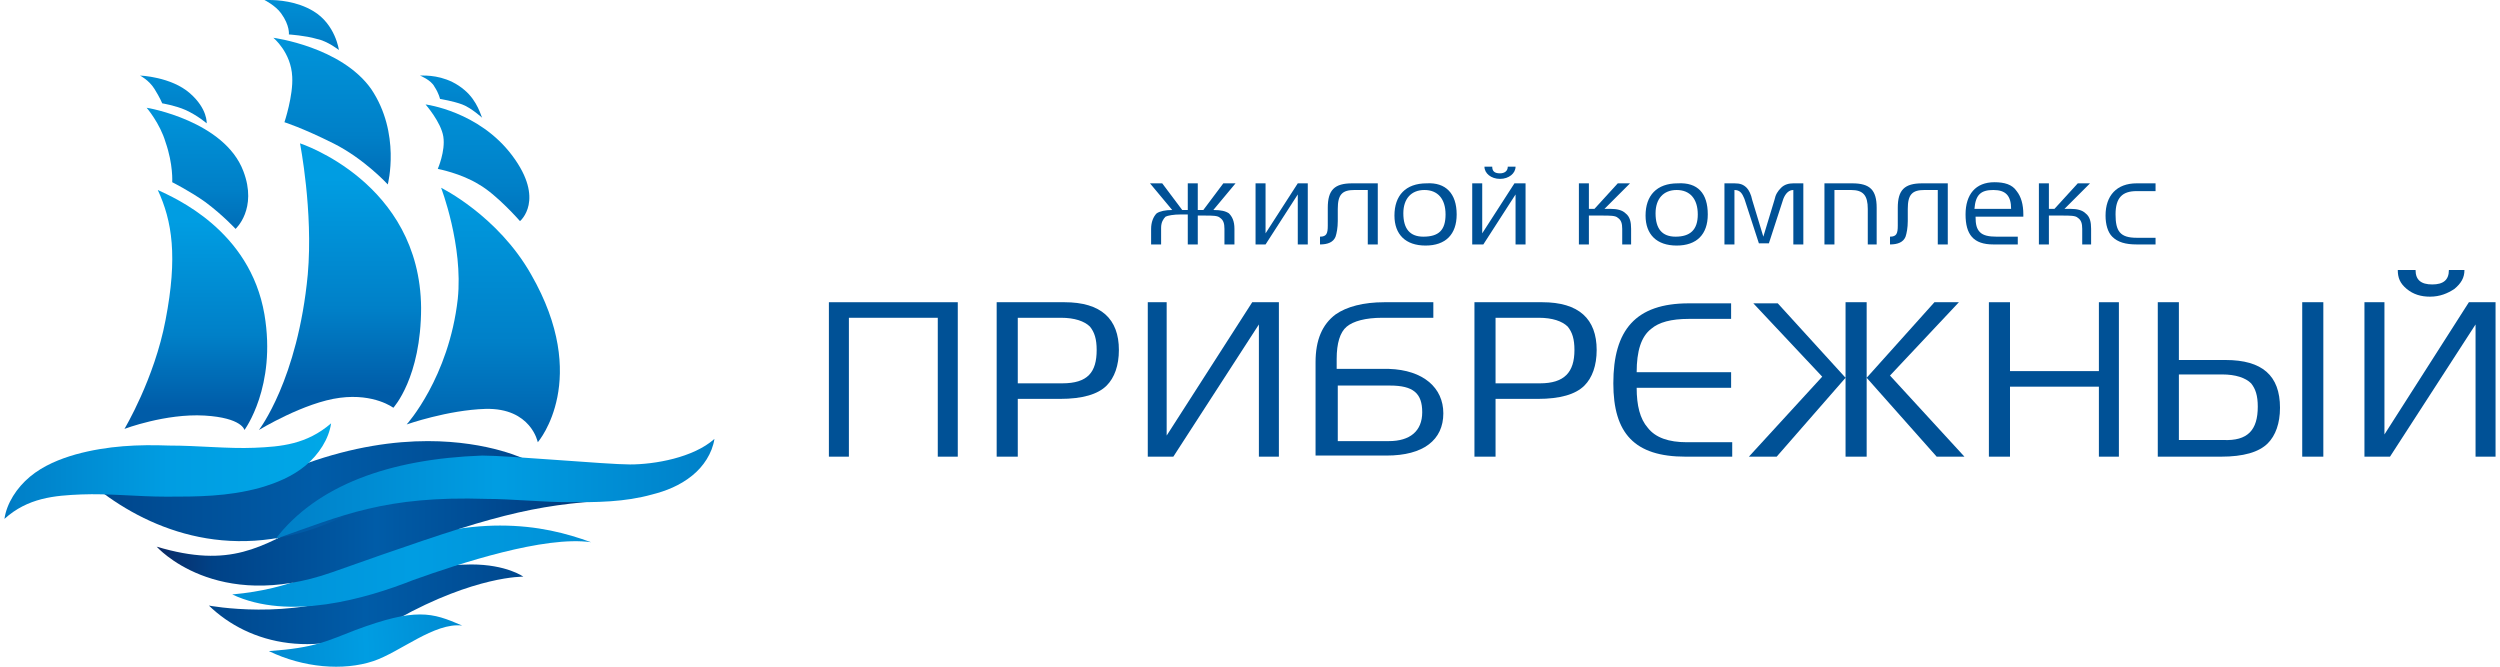
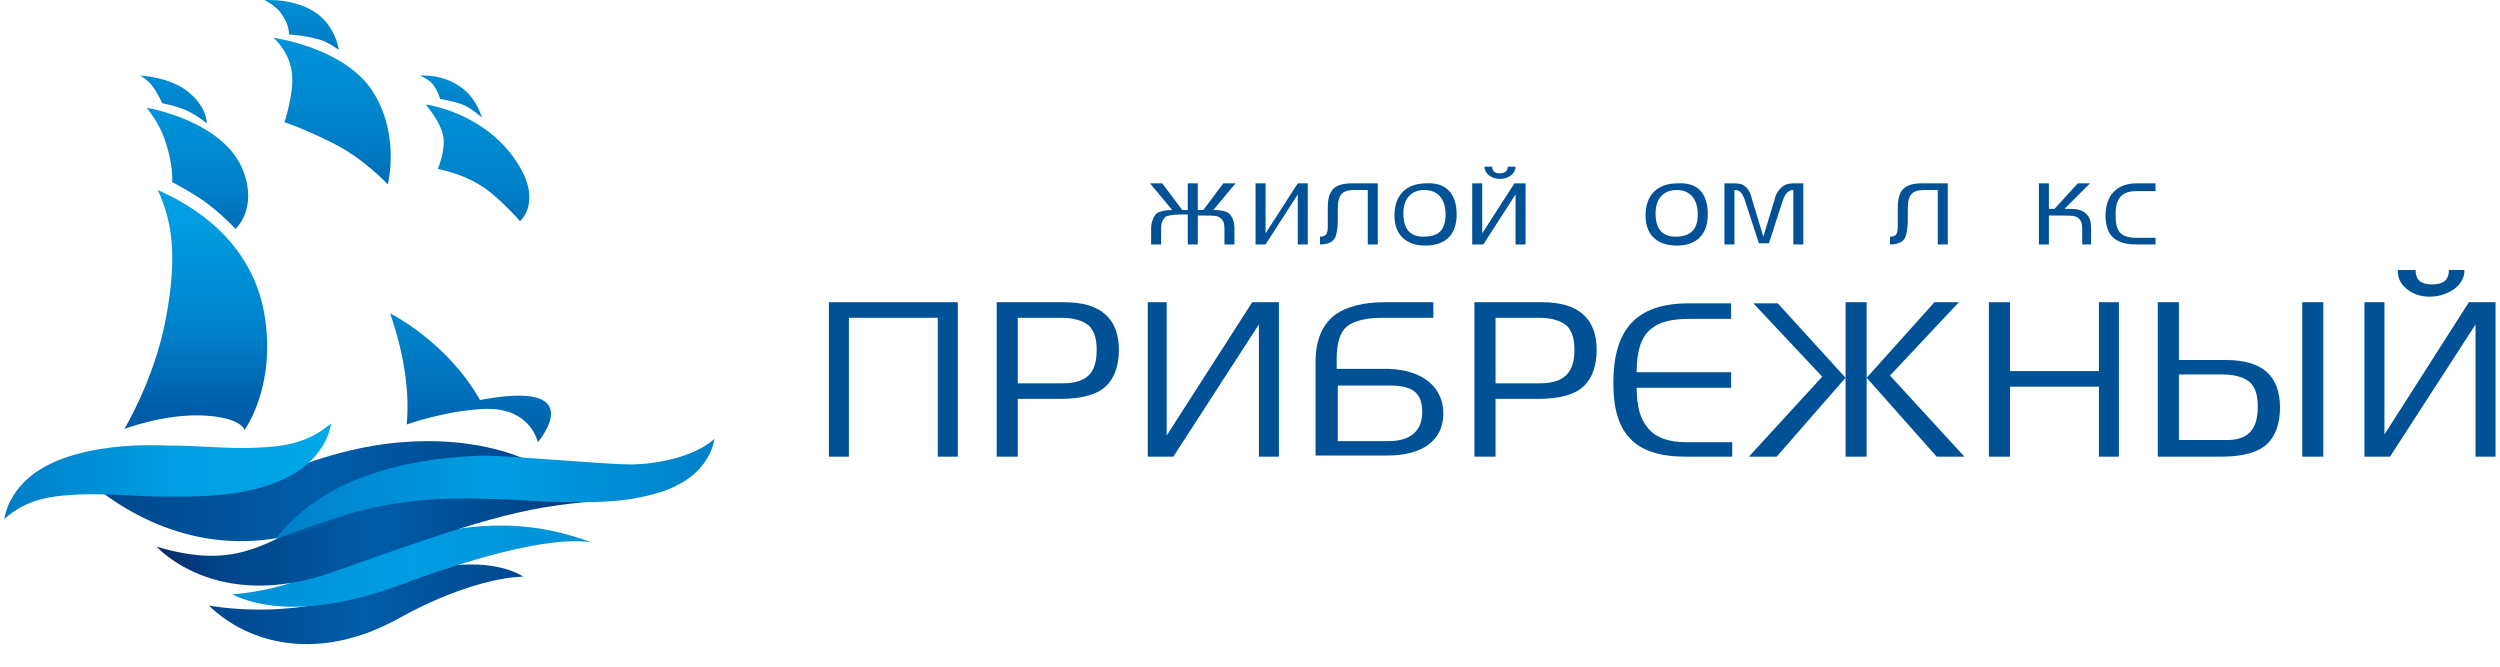
<svg xmlns="http://www.w3.org/2000/svg" version="1.1" id="Layer_1" x="0px" y="0px" width="225px" height="60px" viewBox="0 0 225 60" enable-background="new 0 0 225 60" xml:space="preserve">
  <g>
    <linearGradient id="SVGID_1_" gradientUnits="userSpaceOnUse" x1="9.628" y1="54.362" x2="56.157" y2="54.362">
      <stop offset="0" style="stop-color:#0A2C68" />
      <stop offset="1.000000e-002" style="stop-color:#0A2C68" />
      <stop offset="0.13" style="stop-color:#004287" />
      <stop offset="0.5" style="stop-color:#005CA8" />
      <stop offset="0.88" style="stop-color:#004287" />
      <stop offset="1" style="stop-color:#0A2C68" />
    </linearGradient>
    <path fill-rule="evenodd" clip-rule="evenodd" fill="url(#SVGID_1_)" d="M47.1,51.9L47.1,51.9c0,0-4.3-0.1-11.3,3.8   c-7.1,3.9-13.4,2.3-17-1.2v0c0,0,7.3,1.4,13.7-1.3c4.3-1.9,7.6-2.4,9.9-2.4C45.6,50.8,47.1,51.9,47.1,51.9z" />
    <linearGradient id="SVGID_2_" gradientUnits="userSpaceOnUse" x1="-11.679" y1="50.996" x2="85.825" y2="50.996">
      <stop offset="0" style="stop-color:#005CA8" />
      <stop offset="1.000000e-002" style="stop-color:#005CA8" />
      <stop offset="0.13" style="stop-color:#0080C8" />
      <stop offset="0.5" style="stop-color:#009DE2" />
      <stop offset="0.88" style="stop-color:#0080C8" />
      <stop offset="1" style="stop-color:#005CA8" />
    </linearGradient>
    <path fill-rule="evenodd" clip-rule="evenodd" fill="url(#SVGID_2_)" d="M20.9,53.5L20.9,53.5c5.5-0.5,7.9-2.2,12.3-3.8   c4.7-1.7,8.6-2.4,11.8-2.4c3.4,0,6,0.7,8.2,1.5c-4.2-0.6-11.8,1.9-16,3.4C32.9,53.9,26,55.9,20.9,53.5z" />
    <linearGradient id="SVGID_3_" gradientUnits="userSpaceOnUse" x1="15.46" y1="58.621" x2="50.405" y2="56.789">
      <stop offset="0" style="stop-color:#005CA8" />
      <stop offset="1.000000e-002" style="stop-color:#005CA8" />
      <stop offset="0.13" style="stop-color:#0080C8" />
      <stop offset="0.5" style="stop-color:#009DE2" />
      <stop offset="0.88" style="stop-color:#0080C8" />
      <stop offset="1" style="stop-color:#005CA8" />
    </linearGradient>
-     <path fill-rule="evenodd" clip-rule="evenodd" fill="url(#SVGID_3_)" d="M32,56.7c-2.6,1-3.6,1.6-7.8,1.9c3.1,1.5,6.7,1.8,9.4,0.9   c2.4-0.8,5.5-3.5,8-3.2c-1.4-0.6-2.4-1-3.8-1C36.4,55.3,34.7,55.7,32,56.7z" />
    <linearGradient id="SVGID_4_" gradientUnits="userSpaceOnUse" x1="14.055" y1="48.489" x2="53.738" y2="48.489">
      <stop offset="0" style="stop-color:#0A2C68" />
      <stop offset="1.000000e-002" style="stop-color:#0A2C68" />
      <stop offset="0.13" style="stop-color:#004287" />
      <stop offset="0.5" style="stop-color:#005CA8" />
      <stop offset="0.88" style="stop-color:#004287" />
      <stop offset="1" style="stop-color:#0A2C68" />
    </linearGradient>
    <path fill-rule="evenodd" clip-rule="evenodd" fill="url(#SVGID_4_)" d="M28,46.9c-4.5,2.3-7.2,4.3-13.9,2.3c0,0,5.3,6,15.8,2.3   c13-4.6,17-5.9,23.9-6.4c-2.2-0.8-1.3-0.7-2.4-0.6c-0.5,0-1.5,0.1-3.5,0c-2.3-0.1-4.7-0.2-7.1-0.2C36.6,44.3,32.3,44.7,28,46.9z" />
    <linearGradient id="SVGID_5_" gradientUnits="userSpaceOnUse" x1="-2.86" y1="44.197" x2="59.641" y2="44.197">
      <stop offset="0" style="stop-color:#0A2C68" />
      <stop offset="1.000000e-002" style="stop-color:#0A2C68" />
      <stop offset="0.13" style="stop-color:#004287" />
      <stop offset="0.5" style="stop-color:#005CA8" />
      <stop offset="0.88" style="stop-color:#004287" />
      <stop offset="1" style="stop-color:#0A2C68" />
    </linearGradient>
    <path fill-rule="evenodd" clip-rule="evenodd" fill="url(#SVGID_5_)" d="M9.3,44.4L9.3,44.4c0,0,10.2,0.3,18.3-2.7   c4.2-1.5,7.9-2,10.9-2c5.6,0,8.9,1.7,8.9,1.7s-7.4,0.8-16.5,5.1C21.9,50.8,14.3,48.1,9.3,44.4z" />
    <linearGradient id="SVGID_6_" gradientUnits="userSpaceOnUse" x1="18.637" y1="44.021" x2="70.635" y2="44.021">
      <stop offset="0" style="stop-color:#005CA8" />
      <stop offset="1.000000e-002" style="stop-color:#005CA8" />
      <stop offset="0.13" style="stop-color:#0080C8" />
      <stop offset="0.5" style="stop-color:#009DE2" />
      <stop offset="0.88" style="stop-color:#0080C8" />
      <stop offset="1" style="stop-color:#005CA8" />
    </linearGradient>
    <path fill-rule="evenodd" clip-rule="evenodd" fill="url(#SVGID_6_)" d="M24.8,48.5L24.8,48.5c3.7-4.8,10.2-7.2,18.6-7.5   c2.4,0,11.2,0.8,13.3,0.8c2.2,0,5.7-0.6,7.6-2.3c-0.2,1.3-1,2.5-2,3.3c-1.1,0.9-2.4,1.4-3.6,1.7c-2.5,0.7-5,0.7-7.4,0.7   c-2.4,0-5.3-0.3-7.5-0.3C34.6,44.6,30.8,46.4,24.8,48.5z" />
    <linearGradient id="SVGID_7_" gradientUnits="userSpaceOnUse" x1="17.602" y1="36.924" x2="17.602" y2="19.888">
      <stop offset="0" style="stop-color:#005CA8" />
      <stop offset="1.000000e-002" style="stop-color:#005CA8" />
      <stop offset="0.4" style="stop-color:#0080C8" />
      <stop offset="1" style="stop-color:#009DE2" />
    </linearGradient>
    <path fill-rule="evenodd" clip-rule="evenodd" fill="url(#SVGID_7_)" d="M11.2,38.6L11.2,38.6c0,0,2.7-4.5,3.7-9.8   c1.1-5.7,0.6-8.9-0.7-11.7c1.5,0.7,8.3,3.6,9.6,11.2c1.1,6.5-1.8,10.4-1.8,10.4s-0.2-1.1-3.6-1.3C14.9,37.2,11.2,38.6,11.2,38.6z" />
    <linearGradient id="SVGID_8_" gradientUnits="userSpaceOnUse" x1="17.79" y1="24.05" x2="17.79" y2="6.335">
      <stop offset="0" style="stop-color:#005CA8" />
      <stop offset="1.000000e-002" style="stop-color:#005CA8" />
      <stop offset="0.4" style="stop-color:#0080C8" />
      <stop offset="1" style="stop-color:#009DE2" />
    </linearGradient>
    <path fill-rule="evenodd" clip-rule="evenodd" fill="url(#SVGID_8_)" d="M13.2,9.7L13.2,9.7c0.1,0,7,1.2,8.7,5.7   c1.3,3.4-0.7,5.2-0.7,5.2s-1.1-1.2-2.7-2.4c-1.4-1-3-1.8-3-1.8s0.1-1.6-0.6-3.6C14.4,11.1,13.2,9.7,13.2,9.7z" />
    <linearGradient id="SVGID_9_" gradientUnits="userSpaceOnUse" x1="15.605" y1="15.307" x2="15.605" y2="2.516">
      <stop offset="0" style="stop-color:#005CA8" />
      <stop offset="1.000000e-002" style="stop-color:#005CA8" />
      <stop offset="0.4" style="stop-color:#0080C8" />
      <stop offset="1" style="stop-color:#009DE2" />
    </linearGradient>
    <path fill-rule="evenodd" clip-rule="evenodd" fill="url(#SVGID_9_)" d="M12.6,6.8c0,0,0.8,0.4,1.3,1.2c0.5,0.8,0.7,1.3,0.7,1.3   s1.2,0.2,2.1,0.6c1.1,0.5,1.9,1.2,1.9,1.2s0.1-1.3-1.5-2.7C15.4,6.9,12.6,6.8,12.6,6.8z" />
    <linearGradient id="SVGID_10_" gradientUnits="userSpaceOnUse" x1="30.551" y1="35.522" x2="30.551" y2="16.07">
      <stop offset="0" style="stop-color:#005CA8" />
      <stop offset="1.000000e-002" style="stop-color:#005CA8" />
      <stop offset="0.4" style="stop-color:#0080C8" />
      <stop offset="1" style="stop-color:#009DE2" />
    </linearGradient>
-     <path fill-rule="evenodd" clip-rule="evenodd" fill="url(#SVGID_10_)" d="M27.7,24.7c-0.9,9.5-4.4,14-4.4,14s4.1-2.5,7.3-2.9   c3.1-0.4,4.8,0.9,4.8,0.9s2.5-2.7,2.5-9C37.8,16.4,27,12.9,27,12.9S28.2,19,27.7,24.7z" />
    <linearGradient id="SVGID_11_" gradientUnits="userSpaceOnUse" x1="29.93" y1="20.424" x2="29.93" y2="-0.309">
      <stop offset="0" style="stop-color:#005CA8" />
      <stop offset="1.000000e-002" style="stop-color:#005CA8" />
      <stop offset="0.4" style="stop-color:#0080C8" />
      <stop offset="1" style="stop-color:#009DE2" />
    </linearGradient>
    <path fill-rule="evenodd" clip-rule="evenodd" fill="url(#SVGID_11_)" d="M34.9,16.6L34.9,16.6c0,0-2.1-2.3-4.9-3.7   c-2.8-1.4-4.4-1.9-4.4-1.9s0.8-2.4,0.7-4.1c-0.1-2.2-1.7-3.5-1.7-3.5s6.1,0.8,8.8,4.6C36.1,12,34.9,16.6,34.9,16.6z" />
    <linearGradient id="SVGID_12_" gradientUnits="userSpaceOnUse" x1="43.534" y1="40.681" x2="43.534" y2="15.904">
      <stop offset="0" style="stop-color:#005CA8" />
      <stop offset="1.000000e-002" style="stop-color:#005CA8" />
      <stop offset="0.4" style="stop-color:#0080C8" />
      <stop offset="1" style="stop-color:#009DE2" />
    </linearGradient>
-     <path fill-rule="evenodd" clip-rule="evenodd" fill="url(#SVGID_12_)" d="M48.4,39.8L48.4,39.8c0,0-0.6-3.1-4.7-3   c-3.4,0.1-7.1,1.4-7.1,1.4s3.8-4.2,4.6-11.3c0.5-4.8-1.5-10-1.5-10s5.1,2.5,8.1,7.8C53.2,34.1,48.5,39.7,48.4,39.8z" />
+     <path fill-rule="evenodd" clip-rule="evenodd" fill="url(#SVGID_12_)" d="M48.4,39.8L48.4,39.8c0,0-0.6-3.1-4.7-3   c-3.4,0.1-7.1,1.4-7.1,1.4c0.5-4.8-1.5-10-1.5-10s5.1,2.5,8.1,7.8C53.2,34.1,48.5,39.7,48.4,39.8z" />
    <linearGradient id="SVGID_13_" gradientUnits="userSpaceOnUse" x1="42.98" y1="25.195" x2="42.98" y2="4.053">
      <stop offset="0" style="stop-color:#005CA8" />
      <stop offset="1.000000e-002" style="stop-color:#005CA8" />
      <stop offset="0.4" style="stop-color:#0080C8" />
      <stop offset="1" style="stop-color:#009DE2" />
    </linearGradient>
    <path fill-rule="evenodd" clip-rule="evenodd" fill="url(#SVGID_13_)" d="M38.3,9.4L38.3,9.4c0,0,4.8,0.6,7.8,4.6   c3,4,0.7,5.9,0.7,5.9h0c0,0-2.1-2.4-3.7-3.3c-1.6-1-3.7-1.4-3.7-1.4s0.7-1.6,0.5-2.9C39.7,11,38.3,9.4,38.3,9.4z" />
    <linearGradient id="SVGID_14_" gradientUnits="userSpaceOnUse" x1="40.606" y1="14.462" x2="40.606" y2="2.828">
      <stop offset="0" style="stop-color:#005CA8" />
      <stop offset="1.000000e-002" style="stop-color:#005CA8" />
      <stop offset="0.4" style="stop-color:#0080C8" />
      <stop offset="1" style="stop-color:#009DE2" />
    </linearGradient>
    <path fill-rule="evenodd" clip-rule="evenodd" fill="url(#SVGID_14_)" d="M38.1,6.8L38.1,6.8c0.7,0,2.3,0.1,3.7,1.3   c1.2,1,1.5,2.4,1.6,2.5v0c0,0-1-0.9-1.8-1.2c-0.8-0.3-2-0.5-2-0.5s-0.1-0.5-0.5-1.1c-0.3-0.6-1.3-1-1.3-1S37.9,6.8,38.1,6.8z" />
    <linearGradient id="SVGID_15_" gradientUnits="userSpaceOnUse" x1="27.168" y1="7.86" x2="27.168" y2="-3.34">
      <stop offset="0" style="stop-color:#005CA8" />
      <stop offset="1.000000e-002" style="stop-color:#005CA8" />
      <stop offset="0.4" style="stop-color:#0080C8" />
      <stop offset="1" style="stop-color:#009DE2" />
    </linearGradient>
    <path fill-rule="evenodd" clip-rule="evenodd" fill="url(#SVGID_15_)" d="M23.8,0L23.8,0c0,0,0.1,0,0.4,0h0c0.8,0,2.5,0.1,4,1   c2,1.2,2.3,3.5,2.3,3.5h0c0,0-1-0.8-2-1c-1-0.3-2.5-0.4-2.5-0.4s0.1-0.8-0.7-1.9C24.8,0.5,23.8,0,23.8,0z" />
    <linearGradient id="SVGID_16_" gradientUnits="userSpaceOnUse" x1="-3.256" y1="42.342" x2="33.503" y2="42.342">
      <stop offset="0" style="stop-color:#005CA8" />
      <stop offset="1.000000e-002" style="stop-color:#005CA8" />
      <stop offset="0.13" style="stop-color:#0080C8" />
      <stop offset="0.5" style="stop-color:#009DE2" />
      <stop offset="0.88" style="stop-color:#00A7E7" />
      <stop offset="1" style="stop-color:#00B0EA" />
    </linearGradient>
    <path fill-rule="evenodd" clip-rule="evenodd" fill="url(#SVGID_16_)" d="M29.8,38.1L29.8,38.1L29.8,38.1c-0.2,1.4-1.1,2.8-2.3,3.8   c-1.2,1-2.7,1.6-4.1,2c-2.9,0.8-5.7,0.8-8.4,0.8c-2.7,0-5.2-0.3-7.7-0.2c-2.4,0.1-4.8,0.3-6.9,2.2c0.2-1.4,1.1-2.8,2.3-3.8   c1.2-1,2.7-1.6,4.1-2c2.9-0.8,5.7-0.9,8.4-0.8c2.7,0,5.3,0.3,7.7,0.2C25.3,40.2,27.6,40,29.8,38.1z" />
  </g>
  <g>
    <polygon fill-rule="evenodd" clip-rule="evenodd" fill="#005196" points="86.2,41.1 84.4,41.1 84.4,28.6 76.4,28.6 76.4,41.1    74.6,41.1 74.6,27.2 86.2,27.2  " />
    <path fill-rule="evenodd" clip-rule="evenodd" fill="#005196" d="M100.7,31.5c0,1.4-0.4,2.5-1.1,3.2c-0.8,0.8-2.2,1.2-4.2,1.2h-3.8   v5.2h-1.9V27.2h6.1C99.1,27.2,100.7,28.7,100.7,31.5L100.7,31.5z M98.7,31.5L98.7,31.5c0-1-0.2-1.6-0.6-2.1   c-0.5-0.5-1.4-0.8-2.6-0.8h-3.9v5.9h4C97.9,34.5,98.7,33.5,98.7,31.5z" />
    <polygon fill-rule="evenodd" clip-rule="evenodd" fill="#005196" points="115.1,41.1 113.3,41.1 113.3,29.2 105.6,41.1 103.3,41.1    103.3,27.2 105,27.2 105,39.2 112.7,27.2 115.1,27.2  " />
    <path fill-rule="evenodd" clip-rule="evenodd" fill="#005196" d="M129.9,37.2c0,2.4-1.8,3.8-5.1,3.8h-6.4v-8.4c0-2,0.6-3.4,1.8-4.3   c1-0.7,2.5-1.1,4.4-1.1h4.4v1.4h-4.6c-1.5,0-2.6,0.3-3.2,0.8c-0.6,0.5-0.9,1.5-0.9,2.9v0.9h4.7C128.1,33.3,129.9,34.9,129.9,37.2   L129.9,37.2z M128,37.1L128,37.1c0-1.7-0.8-2.4-2.9-2.4h-4.7v5h4.6C126.9,39.7,128,38.8,128,37.1z" />
    <path fill-rule="evenodd" clip-rule="evenodd" fill="#005196" d="M143.7,31.5c0,1.4-0.4,2.5-1.1,3.2c-0.8,0.8-2.2,1.2-4.2,1.2h-3.8   v5.2h-1.9V27.2h6.1C142.1,27.2,143.7,28.7,143.7,31.5L143.7,31.5z M141.7,31.5L141.7,31.5c0-1-0.2-1.6-0.6-2.1   c-0.5-0.5-1.4-0.8-2.6-0.8h-3.9v5.9h4C140.8,34.5,141.7,33.5,141.7,31.5z" />
    <path fill-rule="evenodd" clip-rule="evenodd" fill="#005196" d="M155.8,41.1h-4.1c-4.6,0-6.5-2.1-6.5-6.6c0-2.4,0.5-4.2,1.6-5.4   c1.1-1.2,2.8-1.8,5.2-1.8h3.8v1.4H152c-1.6,0-2.7,0.3-3.4,0.9c-0.9,0.7-1.3,2-1.3,3.9h8.5v1.4h-8.5c0,1.6,0.3,2.8,1,3.6   c0.7,0.9,1.9,1.3,3.5,1.3h4.1V41.1z" />
    <path fill-rule="evenodd" clip-rule="evenodd" fill="#005196" d="M166.1,34l-6.2,7.1h-2.5l6.6-7.2l-6.2-6.6h2.2L166.1,34L166.1,34z    M168,41.1L168,41.1h-1.9V27.2h1.9V41.1L168,41.1z M176.8,41.1L176.8,41.1h-2.5L168,34l6.1-6.8h2.2l-6.2,6.6L176.8,41.1z" />
    <polygon fill-rule="evenodd" clip-rule="evenodd" fill="#005196" points="190.7,41.1 188.9,41.1 188.9,34.8 180.9,34.8 180.9,41.1    179,41.1 179,27.2 180.9,27.2 180.9,33.4 188.9,33.4 188.9,27.2 190.7,27.2  " />
    <path fill-rule="evenodd" clip-rule="evenodd" fill="#005196" d="M205.2,36.7c0,1.4-0.4,2.5-1.1,3.2c-0.8,0.8-2.2,1.2-4.2,1.2h-5.7   V27.2h1.9v5.2h4.2C203.6,32.4,205.2,33.8,205.2,36.7L205.2,36.7z M203.2,36.6L203.2,36.6c0-1-0.2-1.6-0.6-2.1   c-0.5-0.5-1.4-0.8-2.6-0.8h-3.9v5.9h4C202.3,39.7,203.2,38.7,203.2,36.6L203.2,36.6z M209.1,41.1L209.1,41.1h-1.9V27.2h1.9V41.1z" />
    <path fill-rule="evenodd" clip-rule="evenodd" fill="#005196" d="M224.6,41.1h-1.8V29.2l-7.7,11.9h-2.3V27.2h1.8v11.9l7.6-11.9h2.4   V41.1L224.6,41.1z M221.8,24.3L221.8,24.3c0,0.7-0.3,1.2-0.9,1.7c-0.6,0.4-1.3,0.7-2.2,0.7c-0.8,0-1.5-0.2-2.1-0.7   c-0.6-0.5-0.8-1-0.8-1.7h1.6c0,0.9,0.5,1.3,1.5,1.3c1,0,1.5-0.4,1.5-1.3H221.8z" />
    <path fill-rule="evenodd" clip-rule="evenodd" fill="#005196" d="M111.2,16.5l-2,2.4c0.7,0,1.1,0.1,1.4,0.3   c0.3,0.3,0.5,0.7,0.5,1.4V22h-0.9v-1.4c0-0.5-0.1-0.8-0.4-1c-0.2-0.2-0.7-0.2-1.4-0.2h-0.6V22h-0.9v-2.7h-0.6   c-0.7,0-1.2,0.1-1.4,0.2c-0.2,0.2-0.4,0.5-0.4,1V22h-0.9v-1.4c0-0.6,0.2-1.1,0.5-1.4c0.3-0.2,0.8-0.3,1.4-0.3l-2-2.4h1.1l1.8,2.4   h0.5v-2.4h0.9v2.4h0.5l1.8-2.4H111.2z" />
    <polygon fill-rule="evenodd" clip-rule="evenodd" fill="#005196" points="117.7,22 116.8,22 116.8,17.5 113.9,22 113,22 113,16.5    113.9,16.5 113.9,21 116.8,16.5 117.7,16.5  " />
    <path fill-rule="evenodd" clip-rule="evenodd" fill="#005196" d="M124,22h-0.9v-4.9h-1.2c-1.1,0-1.5,0.4-1.5,1.7v1.1   c0,0.6-0.1,1.1-0.2,1.4c-0.2,0.5-0.7,0.7-1.4,0.7v-0.7c0.6,0,0.7-0.3,0.7-1v-1.6c0-1.6,0.6-2.2,2.2-2.2h2.3V22z" />
    <path fill-rule="evenodd" clip-rule="evenodd" fill="#005196" d="M131.1,19.3c0,1.8-1,2.8-2.8,2.8c-1.8,0-2.8-1-2.8-2.7   c0-1.8,1-2.9,2.9-2.9C130.1,16.4,131.1,17.4,131.1,19.3L131.1,19.3z M130.1,19.3L130.1,19.3c0-1.4-0.7-2.2-1.9-2.2   c-1.2,0-1.9,0.8-1.9,2.1c0,1.4,0.6,2.1,1.8,2.1C129.5,21.3,130.1,20.7,130.1,19.3z" />
    <path fill-rule="evenodd" clip-rule="evenodd" fill="#005196" d="M137.3,22h-0.9v-4.5l-2.9,4.5h-1v-5.5h0.9V21l2.9-4.5h1V22   L137.3,22z M136.4,15L136.4,15c0,0.6-0.6,1.1-1.4,1.1c-0.8,0-1.4-0.5-1.4-1.1h0.7c0,0.4,0.2,0.6,0.7,0.6c0.4,0,0.7-0.2,0.7-0.6   H136.4z" />
-     <path fill-rule="evenodd" clip-rule="evenodd" fill="#005196" d="M146.9,22H146v-1.4c0-0.5-0.1-0.8-0.4-1c-0.2-0.2-0.7-0.2-1.4-0.2   H143V22h-0.9v-5.5h0.9v2.3h0.5l2.1-2.3h1.1l-2.3,2.3h0.6c0.5,0,1,0.1,1.3,0.4c0.4,0.3,0.5,0.8,0.5,1.4V22z" />
    <path fill-rule="evenodd" clip-rule="evenodd" fill="#005196" d="M153.7,19.3c0,1.8-1,2.8-2.8,2.8c-1.8,0-2.8-1-2.8-2.7   c0-1.8,1-2.9,2.9-2.9C152.8,16.4,153.7,17.4,153.7,19.3L153.7,19.3z M152.8,19.3L152.8,19.3c0-1.4-0.7-2.2-1.9-2.2   c-1.2,0-1.9,0.8-1.9,2.1c0,1.4,0.6,2.1,1.8,2.1C152.1,21.3,152.8,20.7,152.8,19.3z" />
    <path fill-rule="evenodd" clip-rule="evenodd" fill="#005196" d="M162.3,22h-0.9v-4.9c-0.4,0-0.7,0.3-0.9,0.8l-1.3,4h-0.9l-1.3-4   c-0.2-0.5-0.4-0.8-0.9-0.8V22h-0.9v-5.5h0.9c0.5,0,0.8,0.1,1.1,0.4c0.2,0.2,0.4,0.6,0.5,1.1l1,3.3l1-3.3c0.1-0.5,0.3-0.8,0.6-1.1   c0.3-0.3,0.7-0.4,1.1-0.4h0.9V22z" />
-     <path fill-rule="evenodd" clip-rule="evenodd" fill="#005196" d="M169,22h-0.9v-3.2c0-1.2-0.4-1.7-1.5-1.7h-1.5V22h-0.9v-5.5h2.5   c1.6,0,2.2,0.6,2.2,2.2V22z" />
    <path fill-rule="evenodd" clip-rule="evenodd" fill="#005196" d="M175.3,22h-0.9v-4.9h-1.2c-1.1,0-1.5,0.4-1.5,1.7v1.1   c0,0.6-0.1,1.1-0.2,1.4c-0.2,0.5-0.7,0.7-1.4,0.7v-0.7c0.6,0,0.7-0.3,0.7-1v-1.6c0-1.6,0.6-2.2,2.2-2.2h2.3V22z" />
-     <path fill-rule="evenodd" clip-rule="evenodd" fill="#005196" d="M182,19.5h-4.2c0,0.7,0.1,1.1,0.4,1.4c0.3,0.3,0.8,0.4,1.5,0.4   h1.9V22h-2.2c-1.8,0-2.5-0.9-2.5-2.7c0-1.8,0.9-2.9,2.6-2.9c0.9,0,1.6,0.2,2,0.8c0.4,0.5,0.6,1.2,0.6,2.1V19.5L182,19.5z M181,18.8   L181,18.8c0-1.2-0.5-1.7-1.6-1.7c-1.1,0-1.6,0.4-1.7,1.7H181z" />
    <path fill-rule="evenodd" clip-rule="evenodd" fill="#005196" d="M188.3,22h-0.9v-1.4c0-0.5-0.1-0.8-0.4-1   c-0.2-0.2-0.7-0.2-1.4-0.2h-1.2V22h-0.9v-5.5h0.9v2.3h0.5l2.1-2.3h1.1l-2.3,2.3h0.6c0.5,0,1,0.1,1.3,0.4c0.4,0.3,0.5,0.8,0.5,1.4   V22z" />
    <path fill-rule="evenodd" clip-rule="evenodd" fill="#005196" d="M194,22h-1.7c-1,0-1.7-0.2-2.2-0.7c-0.4-0.4-0.6-1.1-0.6-1.9   c0-1.8,1-2.9,2.8-2.9h1.7v0.7h-1.7c-1.3,0-1.9,0.6-1.9,2.1c0,1.5,0.4,2.1,1.9,2.1h1.7V22z" />
  </g>
</svg>